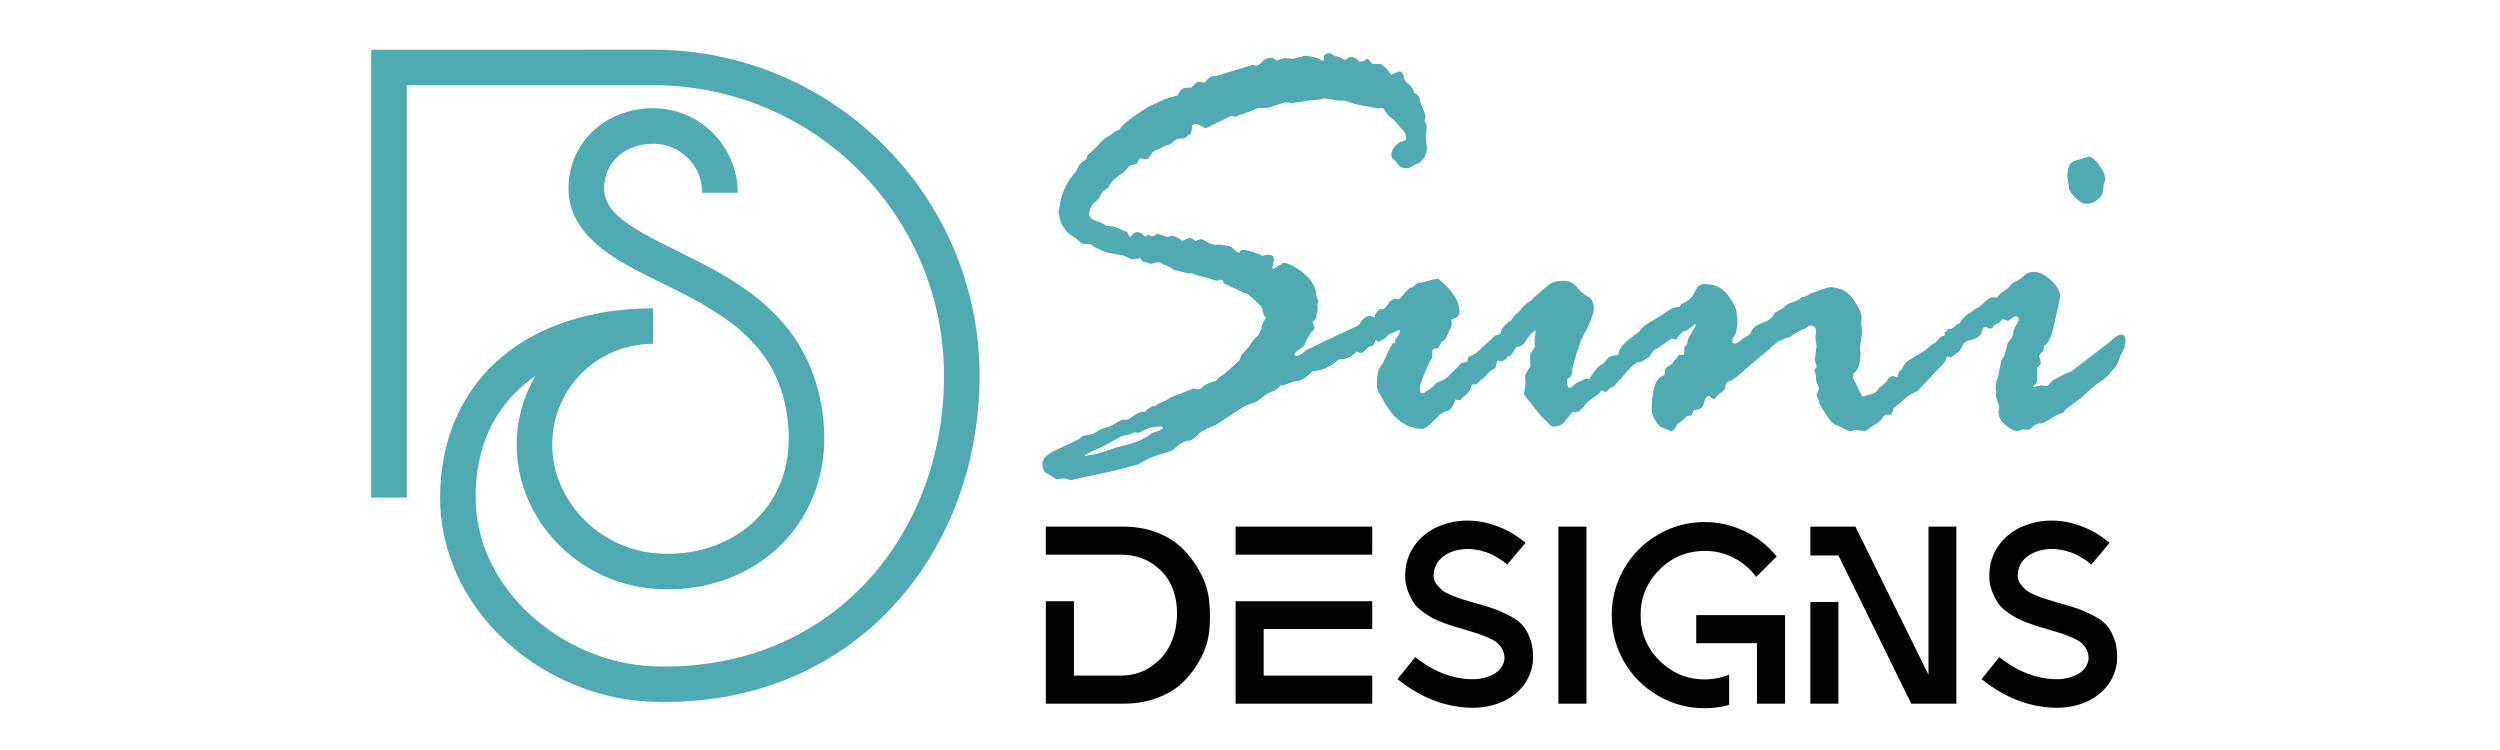
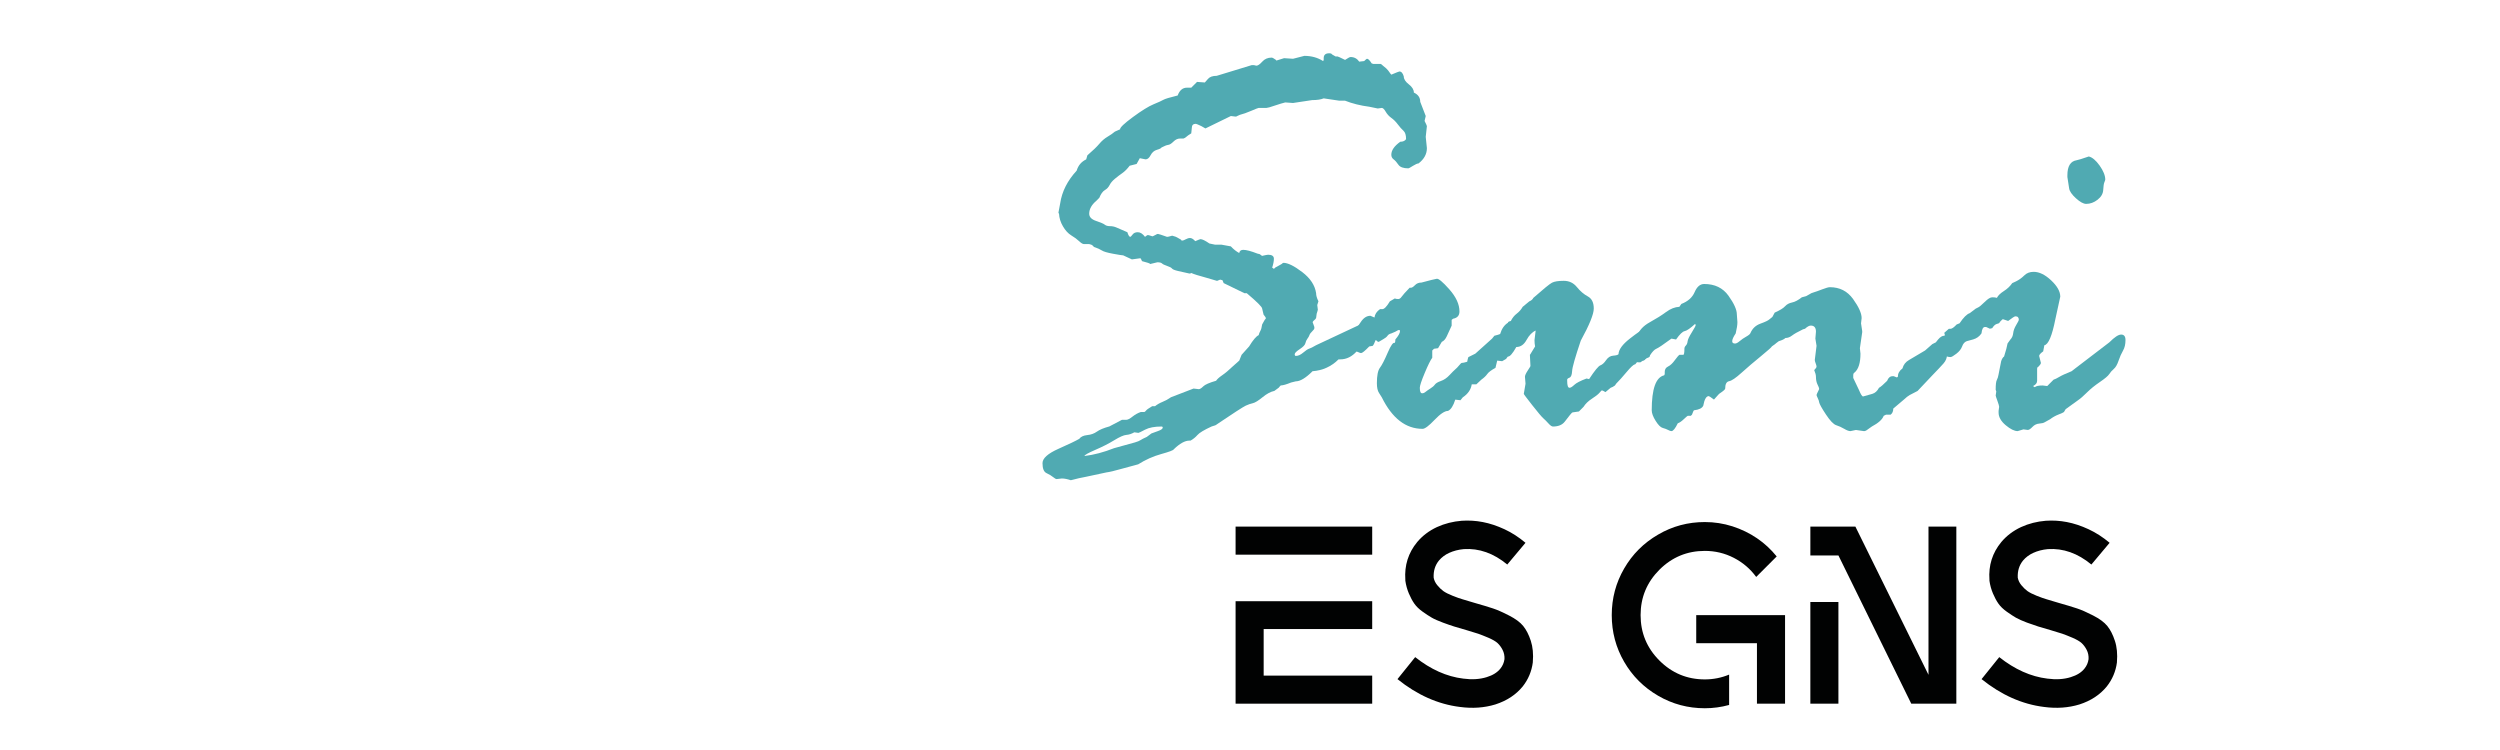
<svg xmlns="http://www.w3.org/2000/svg" version="1.1" id="Calque_1" x="0px" y="0px" width="200px" height="60px" viewBox="0 0 200 60" enable-background="new 0 0 200 60" xml:space="preserve">
  <g>
-     <path fill="#010202" d="M89.861,56.294h-6.192v-8.197h2.246v5.951h3.725c0.93,0,1.747-0.238,2.447-0.719   c0.702-0.479,1.219-1.077,1.549-1.791s0.506-1.49,0.525-2.329c0.021-0.835-0.124-1.61-0.435-2.327   c-0.31-0.715-0.823-1.31-1.538-1.79c-0.715-0.479-1.566-0.719-2.55-0.719h-5.971v-2.245h6.192c0.985,0,1.894,0.163,2.723,0.484   c0.83,0.325,1.515,0.76,2.054,1.306c0.538,0.546,1.003,1.174,1.386,1.883c0.385,0.707,0.622,1.454,0.71,2.235   c0.085,0.784,0.092,1.565,0.02,2.349c-0.076,0.781-0.299,1.526-0.667,2.236c-0.372,0.708-0.826,1.334-1.367,1.881   c-0.54,0.549-1.232,0.982-2.075,1.304C91.801,56.132,90.873,56.294,89.861,56.294z" />
    <path fill="#010202" d="M98.847,42.128h10.929v2.245H98.847V42.128z M109.776,54.048v2.246H98.847v-8.197h10.929v2.226h-8.683   v3.726H109.776z" />
    <path fill="#010202" d="M122.039,43.424l-1.457,1.738c-1.094-0.903-2.253-1.313-3.48-1.233c-0.432,0.04-0.822,0.143-1.174,0.303   c-0.324,0.149-0.593,0.352-0.81,0.607c-0.311,0.379-0.452,0.836-0.425,1.377c0.041,0.215,0.137,0.418,0.294,0.606   c0.155,0.188,0.315,0.344,0.485,0.467c0.168,0.119,0.414,0.245,0.739,0.373c0.321,0.129,0.589,0.224,0.8,0.283   c0.207,0.063,0.516,0.151,0.92,0.275c0.66,0.187,1.162,0.34,1.508,0.455c0.346,0.114,0.772,0.301,1.285,0.566   c0.513,0.262,0.891,0.541,1.132,0.838c0.244,0.299,0.446,0.693,0.608,1.185c0.16,0.493,0.216,1.063,0.16,1.711v0.021   c-0.094,0.714-0.362,1.355-0.808,1.921c-0.539,0.662-1.269,1.142-2.187,1.438c-0.877,0.269-1.82,0.337-2.833,0.201   c-1.754-0.217-3.42-0.957-4.998-2.226l1.417-1.76c1.239,0.983,2.521,1.558,3.846,1.719c0.699,0.094,1.327,0.055,1.881-0.12   c0.487-0.148,0.851-0.379,1.095-0.688c0.174-0.216,0.281-0.465,0.322-0.749c0.014-0.269-0.038-0.519-0.152-0.74   c-0.113-0.222-0.249-0.403-0.403-0.546c-0.155-0.142-0.399-0.281-0.729-0.425c-0.331-0.14-0.605-0.248-0.82-0.323   c-0.216-0.073-0.535-0.171-0.96-0.295c-0.426-0.12-0.748-0.215-0.964-0.283c-0.216-0.066-0.517-0.171-0.897-0.311   c-0.386-0.145-0.686-0.275-0.893-0.397c-0.209-0.119-0.455-0.282-0.738-0.483c-0.284-0.203-0.502-0.417-0.657-0.639   c-0.156-0.222-0.301-0.492-0.436-0.81c-0.134-0.316-0.229-0.658-0.283-1.023v-0.078c-0.08-1.147,0.236-2.151,0.951-3.017   c0.418-0.497,0.942-0.898,1.578-1.195c0.621-0.283,1.283-0.449,1.983-0.506c0.553-0.037,1.113-0.006,1.68,0.103   c0.565,0.107,1.146,0.301,1.741,0.576C120.953,42.617,121.514,42.979,122.039,43.424z" />
-     <path fill="#010202" d="M126.917,56.294h-2.246V42.128h2.246V56.294z" />
+     <path fill="#010202" d="M126.917,56.294h-2.246V42.128V56.294z" />
    <path fill="#010202" d="M136.387,41.764c0.757,0,1.492,0.113,2.208,0.342c0.715,0.232,1.368,0.548,1.962,0.952   c0.593,0.403,1.12,0.89,1.579,1.457l-1.64,1.641c-0.473-0.646-1.07-1.157-1.791-1.528c-0.723-0.372-1.493-0.556-2.318-0.556   c-1.416,0-2.627,0.503-3.633,1.506c-1.004,1.006-1.506,2.216-1.506,3.632c0,1.419,0.502,2.63,1.506,3.634   c1.006,1.006,2.217,1.509,3.633,1.509c0.676,0,1.323-0.128,1.943-0.385v2.429c-0.634,0.175-1.281,0.263-1.943,0.263   c-1.35,0-2.595-0.334-3.742-1.003c-1.147-0.667-2.052-1.57-2.712-2.71c-0.661-1.14-0.993-2.386-0.993-3.736   c0-1.346,0.332-2.592,0.993-3.731c0.66-1.142,1.564-2.043,2.712-2.71C133.792,42.096,135.037,41.764,136.387,41.764z    M139.99,51.457h-4.292v-2.248h7.106v7.085h-2.248v-4.837H139.99z" />
    <path fill="#010202" d="M156.505,56.294c-0.393,0-0.987,0-1.79,0c-0.806,0-1.408,0-1.814,0l-5.827-11.858h-2.245v-2.308h3.602   l5.848,11.858V42.128h2.228V56.294z M147.073,56.294h-2.245v-8.135h2.245V56.294z" />
    <path fill="#010202" d="M168.769,43.424l-1.458,1.738c-1.093-0.903-2.253-1.313-3.48-1.233c-0.433,0.04-0.824,0.143-1.175,0.303   c-0.323,0.149-0.594,0.352-0.81,0.607c-0.31,0.379-0.451,0.836-0.425,1.377c0.042,0.215,0.138,0.418,0.294,0.606   c0.153,0.188,0.318,0.344,0.486,0.467c0.168,0.119,0.415,0.245,0.737,0.373c0.326,0.129,0.59,0.224,0.8,0.283   c0.208,0.063,0.518,0.151,0.921,0.275c0.662,0.187,1.163,0.34,1.507,0.455c0.345,0.114,0.772,0.301,1.287,0.566   c0.511,0.262,0.891,0.541,1.132,0.838c0.243,0.299,0.445,0.693,0.606,1.185c0.164,0.493,0.217,1.063,0.164,1.711v0.021   c-0.095,0.714-0.365,1.355-0.812,1.921c-0.539,0.662-1.267,1.142-2.185,1.438c-0.877,0.269-1.821,0.337-2.834,0.201   c-1.753-0.217-3.419-0.957-4.998-2.226l1.415-1.76c1.241,0.983,2.525,1.558,3.847,1.719c0.703,0.094,1.33,0.055,1.881-0.12   c0.486-0.148,0.852-0.379,1.096-0.688c0.173-0.216,0.282-0.465,0.321-0.749c0.014-0.269-0.034-0.519-0.15-0.74   c-0.115-0.222-0.249-0.403-0.405-0.546c-0.155-0.142-0.398-0.281-0.729-0.425c-0.328-0.14-0.603-0.248-0.817-0.323   c-0.217-0.073-0.539-0.171-0.962-0.295c-0.426-0.12-0.745-0.215-0.963-0.283c-0.214-0.066-0.515-0.171-0.901-0.311   c-0.381-0.145-0.679-0.275-0.889-0.397c-0.208-0.119-0.455-0.282-0.737-0.483c-0.283-0.203-0.504-0.417-0.658-0.639   c-0.157-0.222-0.302-0.492-0.437-0.81c-0.135-0.316-0.23-0.658-0.282-1.023v-0.078c-0.081-1.147,0.235-2.151,0.951-3.017   c0.418-0.497,0.944-0.898,1.578-1.195c0.618-0.283,1.282-0.449,1.982-0.506c0.555-0.037,1.114-0.006,1.681,0.103   c0.566,0.107,1.146,0.301,1.739,0.576C167.681,42.617,168.241,42.979,168.769,43.424z" />
  </g>
  <g>
    <path fill="#50AAB2" d="M99.142,28.847l0.185-0.462l0.602-0.67c0.308-0.509,0.563-0.809,0.764-0.903   c0.03-0.122,0.077-0.238,0.139-0.347c0.061-0.108,0.107-0.276,0.139-0.508l0.208-0.371c0.062-0.061,0.093-0.107,0.093-0.138   c0-0.032-0.062-0.124-0.186-0.278l-0.115-0.486c0-0.124-0.409-0.532-1.228-1.226h-0.184l-1.667-0.81l-0.094-0.231l-0.184-0.047   l-0.232,0.093h-0.045l-0.789-0.232c-0.632-0.169-1.049-0.3-1.25-0.393c-0.031,0.032-0.077,0.047-0.138,0.047l-0.927-0.208   c-0.263-0.062-0.419-0.126-0.474-0.196c-0.055-0.069-0.186-0.139-0.394-0.208c-0.208-0.07-0.343-0.136-0.405-0.198   c-0.062-0.06-0.186-0.092-0.37-0.092l-0.58,0.139c0-0.047-0.216-0.122-0.648-0.23c-0.062-0.154-0.109-0.232-0.139-0.232   l-0.672,0.092c-0.447-0.216-0.678-0.323-0.695-0.323c-0.077,0-0.347-0.042-0.809-0.128c-0.462-0.084-0.764-0.174-0.901-0.266   c-0.139-0.092-0.347-0.184-0.625-0.278l-0.139-0.139c-0.031-0.03-0.116-0.061-0.254-0.092h-0.417c-0.092,0-0.22-0.077-0.382-0.231   s-0.369-0.308-0.625-0.462c-0.254-0.154-0.477-0.397-0.67-0.729c-0.193-0.331-0.296-0.666-0.311-1.006   c-0.032-0.03-0.047-0.062-0.047-0.092l0.139-0.741c0.139-0.939,0.578-1.811,1.318-2.613c0.123-0.417,0.377-0.717,0.763-0.902   l0.093-0.323c0.447-0.385,0.766-0.695,0.959-0.926c0.193-0.231,0.413-0.42,0.66-0.566c0.246-0.146,0.439-0.28,0.579-0.404   l0.418-0.186c-0.015-0.139,0.329-0.466,1.031-0.983c0.704-0.517,1.252-0.856,1.645-1.018c0.394-0.161,0.655-0.281,0.787-0.358   c0.131-0.077,0.513-0.193,1.145-0.347c0.154-0.417,0.401-0.625,0.741-0.625h0.346l0.463-0.462l0.623,0.047   c0.032-0.032,0.117-0.128,0.255-0.29c0.14-0.162,0.371-0.243,0.694-0.243l2.8-0.855h0.183l0.187,0.045   c0.123,0,0.281-0.107,0.474-0.323c0.191-0.215,0.442-0.324,0.752-0.324c0.06,0,0.177,0.062,0.346,0.186   c0,0.032,0.018,0.047,0.047,0.047l0.601-0.187l0.718,0.047l0.903-0.232c0.569,0,1.07,0.139,1.503,0.417l0.046-0.092V4.654   c0-0.261,0.147-0.392,0.439-0.392c0.124,0,0.2,0.03,0.23,0.092l0.279,0.162h0.161c0.029,0,0.23,0.092,0.601,0.277   c0.233-0.154,0.378-0.231,0.439-0.231c0.293,0,0.524,0.124,0.695,0.37l0.393-0.046c0.123-0.122,0.199-0.185,0.232-0.185   c0.092,0,0.214,0.124,0.369,0.37l0.139,0.045h0.578c0.031,0,0.094,0.047,0.186,0.139l0.253,0.208   c0.124,0.124,0.209,0.224,0.255,0.301c0.048,0.077,0.101,0.146,0.162,0.208c0.401-0.169,0.616-0.254,0.647-0.254   c0.154,0,0.271,0.131,0.348,0.393c0,0.216,0.134,0.427,0.405,0.636c0.269,0.208,0.403,0.429,0.403,0.66   c0.339,0.154,0.51,0.4,0.51,0.74l0.439,1.134l-0.092,0.393c0.122,0.246,0.185,0.385,0.185,0.417l-0.093,0.855l0.093,0.903   c0,0.477-0.225,0.886-0.671,1.226c-0.092,0-0.244,0.065-0.451,0.196c-0.209,0.132-0.328,0.197-0.358,0.197   c-0.401,0-0.667-0.097-0.799-0.289c-0.13-0.193-0.258-0.337-0.381-0.428c-0.124-0.092-0.186-0.216-0.186-0.37   c0-0.355,0.238-0.701,0.717-1.041c0.217,0,0.371-0.069,0.463-0.208c0-0.325-0.069-0.547-0.207-0.67   c-0.14-0.124-0.29-0.292-0.452-0.509c-0.161-0.216-0.335-0.39-0.521-0.521c-0.184-0.132-0.335-0.296-0.451-0.497   c-0.115-0.201-0.219-0.301-0.311-0.301l-0.325,0.045l-0.67-0.139c-0.71-0.092-1.358-0.253-1.944-0.485h-0.462l-1.249-0.186   c-0.216,0.092-0.523,0.139-0.925,0.139l-1.527,0.231l-0.623-0.045c-0.047,0-0.472,0.13-1.274,0.393l-0.23,0.047h-0.625   c-0.03,0-0.227,0.077-0.589,0.231c-0.362,0.155-0.667,0.263-0.914,0.323l-0.208,0.094c-0.032,0.03-0.077,0.045-0.14,0.045   l-0.37-0.045l-2.035,0.993L96.11,10.09c-0.263-0.124-0.41-0.185-0.441-0.185c-0.215,0-0.323,0.108-0.323,0.324l-0.046,0.439   c-0.2,0.123-0.331,0.216-0.393,0.277c-0.061,0.061-0.139,0.108-0.23,0.138h-0.278c-0.185,0-0.358,0.082-0.521,0.243   c-0.162,0.162-0.303,0.251-0.427,0.266c-0.123,0.016-0.3,0.086-0.531,0.208c-0.032,0.062-0.155,0.124-0.37,0.186   c-0.216,0.062-0.382,0.204-0.499,0.427c-0.115,0.223-0.25,0.335-0.405,0.335l-0.462-0.092l-0.256,0.462   c-0.323,0.077-0.508,0.124-0.554,0.139c-0.201,0.263-0.401,0.463-0.601,0.601c-0.201,0.139-0.398,0.29-0.59,0.451   c-0.193,0.162-0.332,0.328-0.417,0.497c-0.085,0.171-0.212,0.305-0.382,0.405c-0.169,0.101-0.315,0.305-0.439,0.613l-0.231,0.233   c-0.385,0.323-0.578,0.67-0.578,1.04c0,0.263,0.186,0.455,0.555,0.579c0.37,0.124,0.602,0.224,0.693,0.3   c0.093,0.077,0.233,0.116,0.417,0.116c0.187,0,0.362,0.038,0.532,0.115c0.171,0.077,0.456,0.201,0.856,0.37   c0.077,0.248,0.154,0.37,0.231,0.37c0.032,0,0.094-0.06,0.186-0.184c0.092-0.124,0.231-0.186,0.416-0.186   c0.201,0,0.394,0.124,0.578,0.37l0.186-0.139h0.092l0.3,0.093h0.047l0.277-0.139c0.03-0.032,0.076-0.047,0.138-0.047   c0.047,0,0.285,0.077,0.717,0.231h0.047c0.03,0,0.154-0.03,0.37-0.092c0.231,0.062,0.361,0.109,0.392,0.139l0.323,0.184   c0,0.047,0.03,0.07,0.092,0.07c0.062,0,0.154-0.035,0.278-0.104c0.124-0.068,0.238-0.103,0.347-0.103   c0.122,0,0.262,0.084,0.416,0.253c0.248-0.107,0.386-0.162,0.417-0.162c0.139,0,0.377,0.115,0.717,0.348l0.439,0.092h0.509   l0.763,0.138c0.214,0.231,0.439,0.408,0.67,0.532c0.03-0.169,0.139-0.254,0.323-0.254c0.247,0,0.624,0.1,1.133,0.3l0.186,0.045   l0.185,0.139c0.262-0.061,0.424-0.093,0.487-0.093c0.308,0,0.461,0.109,0.461,0.323c0,0.187-0.046,0.425-0.139,0.717   c0.031,0,0.077,0.032,0.139,0.094c0.077-0.094,0.162-0.154,0.255-0.186l0.369-0.208c0.062-0.062,0.108-0.092,0.139-0.092   c0.354,0,0.856,0.246,1.504,0.74c0.647,0.494,1.018,1.057,1.11,1.688c0,0.185,0.062,0.401,0.186,0.647l-0.094,0.3l0.047,0.37   c0,0.032-0.032,0.139-0.093,0.325l-0.046,0.347c-0.031,0.061-0.077,0.115-0.14,0.162c-0.062,0.045-0.106,0.1-0.139,0.162   l0.139,0.393v0.094c0,0.062-0.058,0.146-0.173,0.253c-0.115,0.109-0.188,0.208-0.22,0.3c-0.03,0.094-0.086,0.189-0.163,0.29   c-0.076,0.1-0.129,0.219-0.161,0.358c-0.029,0.139-0.182,0.298-0.45,0.475c-0.271,0.178-0.404,0.312-0.404,0.404   s0.029,0.139,0.092,0.139c0.185,0,0.381-0.089,0.589-0.266c0.209-0.177,0.365-0.281,0.473-0.313   c0.108-0.031,0.293-0.123,0.556-0.278l2.171-1.018c1.617-0.77,2.519-1.155,2.703-1.155c0.246,0,0.369,0.122,0.369,0.37   c0,0.092-0.107,0.269-0.323,0.531c-0.032,0.725-0.347,1.149-0.949,1.271c-0.23,0.156-0.408,0.317-0.531,0.486h-0.185   c-0.386,0.432-0.825,0.648-1.318,0.648h-0.14c-0.571,0.57-1.264,0.886-2.081,0.948c-0.54,0.541-0.987,0.81-1.34,0.81l-0.372,0.092   c-0.385,0.156-0.655,0.233-0.81,0.233c-0.03,0-0.092,0.06-0.185,0.185l-0.347,0.255c-0.293,0.06-0.608,0.23-0.949,0.509   c-0.338,0.275-0.598,0.435-0.774,0.474c-0.177,0.038-0.367,0.104-0.567,0.197c-0.2,0.092-1.009,0.615-2.427,1.57l-0.3,0.095   c-0.603,0.276-0.98,0.504-1.134,0.681c-0.154,0.178-0.34,0.329-0.555,0.451h-0.093c-0.355,0-0.771,0.231-1.249,0.695   c-0.03,0.077-0.365,0.203-1.006,0.38c-0.64,0.178-1.253,0.451-1.839,0.821c-0.37,0.093-0.825,0.217-1.364,0.37   c-0.541,0.154-0.933,0.248-1.181,0.278l-1.619,0.347c-0.355,0.062-0.763,0.154-1.225,0.278c-0.278-0.093-0.517-0.14-0.717-0.14   l-0.417,0.047c-0.062,0-0.158-0.053-0.289-0.162c-0.131-0.108-0.305-0.213-0.521-0.313c-0.216-0.1-0.323-0.366-0.323-0.798   c0-0.385,0.424-0.767,1.273-1.146c0.848-0.376,1.404-0.645,1.667-0.798c0.122-0.169,0.335-0.269,0.636-0.301   c0.302-0.029,0.56-0.122,0.776-0.277c0.216-0.154,0.548-0.293,0.996-0.415l0.925-0.486c0.047-0.03,0.084-0.047,0.116-0.047h0.325   c0.107,0,0.269-0.084,0.486-0.254c0.216-0.169,0.439-0.294,0.67-0.37h0.278c0.03,0,0.077-0.039,0.139-0.116   c0.062-0.077,0.201-0.177,0.417-0.3l0.07-0.048h0.23c0.171-0.138,0.372-0.253,0.603-0.346c0.231-0.094,0.455-0.215,0.672-0.369   l1.804-0.695l0.417,0.048c0.094,0,0.213-0.074,0.36-0.222c0.146-0.146,0.489-0.295,1.029-0.451   c0.077-0.122,0.239-0.269,0.486-0.439c0.248-0.169,0.541-0.416,0.88-0.74L99.142,28.847z M91.071,34.631l-0.325-0.047   c-0.216,0.124-0.429,0.192-0.637,0.208c-0.21,0.016-0.533,0.159-0.974,0.428c-0.441,0.271-0.947,0.527-1.52,0.773   c-0.572,0.248-0.857,0.41-0.857,0.487c0.758-0.092,1.546-0.301,2.364-0.625l1.67-0.462c0.216-0.063,0.367-0.125,0.452-0.185   c0.086-0.062,0.252-0.146,0.498-0.255l0.372-0.278c0.077-0.03,0.248-0.092,0.51-0.185c0.262-0.093,0.394-0.185,0.394-0.277   c0-0.062-0.032-0.092-0.094-0.092c-0.556,0-0.996,0.084-1.321,0.253C91.279,34.546,91.102,34.631,91.071,34.631z" />
    <path fill="#50AAB2" d="M109.634,25.263l0.324,0.139c0.031-0.263,0.179-0.486,0.442-0.67h0.186c0.153,0,0.355-0.208,0.604-0.625   l0.394-0.231c0.062,0.031,0.155,0.047,0.279,0.047c0.092,0,0.182-0.062,0.268-0.186c0.084-0.124,0.298-0.362,0.639-0.717h0.092   c0.094,0,0.205-0.07,0.337-0.208c0.133-0.139,0.307-0.208,0.524-0.208l0.789-0.207c0.246-0.062,0.385-0.093,0.417-0.093   c0.139-0.045,0.478,0.235,1.019,0.844c0.538,0.61,0.809,1.2,0.809,1.77c0,0.325-0.171,0.517-0.509,0.579l-0.116,0.092v0.463   l-0.393,0.856c-0.109,0.23-0.24,0.377-0.395,0.439c-0.137,0.247-0.238,0.416-0.3,0.509l-0.323,0.045l-0.14,0.139v0.578   c-0.139,0.186-0.34,0.591-0.601,1.214c-0.263,0.625-0.395,1.022-0.395,1.192c0,0.293,0.063,0.439,0.186,0.439   c0.093,0,0.186-0.038,0.278-0.117c0.092-0.076,0.22-0.165,0.381-0.267c0.162-0.099,0.282-0.203,0.359-0.311   c0.076-0.108,0.238-0.205,0.484-0.29c0.246-0.084,0.478-0.243,0.692-0.474c0.217-0.231,0.371-0.385,0.463-0.462   c0.094-0.077,0.193-0.181,0.302-0.313c0.107-0.131,0.177-0.196,0.206-0.196c0.093,0,0.24-0.032,0.44-0.094   c0.03-0.169,0.062-0.292,0.092-0.37l0.556-0.276l1.341-1.204l0.185-0.23c0.246-0.062,0.4-0.107,0.462-0.14   c0.124-0.416,0.331-0.717,0.623-0.901c0-0.062,0.077-0.108,0.231-0.139c0.124-0.247,0.281-0.443,0.475-0.59   c0.193-0.146,0.351-0.328,0.474-0.543l0.531-0.439c0.155-0.062,0.264-0.154,0.323-0.278c0.803-0.708,1.3-1.113,1.492-1.214   c0.192-0.1,0.505-0.15,0.937-0.15c0.431,0,0.78,0.165,1.051,0.497c0.269,0.332,0.563,0.582,0.879,0.752   c0.315,0.169,0.474,0.494,0.474,0.971c0,0.447-0.347,1.303-1.04,2.567c-0.448,1.328-0.68,2.14-0.693,2.44   c-0.016,0.3-0.086,0.474-0.209,0.521c-0.124,0.047-0.185,0.1-0.185,0.161v0.092c0,0.372,0.061,0.557,0.185,0.557   c0.093,0,0.22-0.078,0.382-0.232c0.162-0.154,0.489-0.325,0.981-0.509l0.206,0.046c0.446-0.679,0.747-1.044,0.9-1.099   c0.152-0.054,0.307-0.193,0.46-0.417c0.155-0.224,0.342-0.342,0.564-0.358c0.223-0.015,0.366-0.054,0.427-0.116   c0.015-0.37,0.318-0.787,0.91-1.249c0.592-0.461,0.934-0.693,1.026-0.693c0.153,0,0.276,0.115,0.369,0.346   c0.092,0.23,0.188,0.389,0.287,0.474c0.099,0.085,0.15,0.158,0.15,0.22v0.417c0,0.199-0.101,0.331-0.3,0.392   c-0.154,0.34-0.293,0.541-0.415,0.601l-0.415-0.045c-0.077,0.092-0.145,0.177-0.197,0.254c-0.054,0.077-0.089,0.109-0.104,0.092   c-0.122,0.031-0.342,0.235-0.658,0.613c-0.315,0.379-0.596,0.69-0.842,0.938l-0.093,0.14c-0.122,0.091-0.237,0.154-0.345,0.185   l-0.416,0.347c-0.153-0.092-0.246-0.139-0.277-0.139c-0.03,0-0.095,0.062-0.194,0.184c-0.103,0.125-0.302,0.282-0.602,0.476   c-0.301,0.192-0.526,0.413-0.682,0.659l-0.368,0.369l-0.484,0.07c-0.048,0-0.125,0.068-0.231,0.208l-0.414,0.531   c-0.202,0.263-0.517,0.395-0.948,0.395c-0.092,0-0.211-0.082-0.357-0.243c-0.146-0.162-0.284-0.301-0.415-0.417   c-0.132-0.116-0.423-0.462-0.878-1.041c-0.455-0.578-0.682-0.882-0.682-0.913l0.138-0.81l-0.046-0.555   c0-0.107,0.074-0.274,0.221-0.497c0.146-0.224,0.219-0.343,0.219-0.359l-0.045-0.901c0.03-0.03,0.06-0.077,0.092-0.139l0.324-0.531   c-0.031-0.154-0.047-0.325-0.047-0.509l0.093-0.764c-0.278,0.124-0.521,0.375-0.73,0.752c-0.206,0.378-0.48,0.566-0.819,0.566   c-0.295,0.525-0.518,0.779-0.672,0.764c-0.063,0.063-0.106,0.124-0.14,0.185l-0.322,0.186l-0.394-0.047l-0.139,0.579   c-0.339,0.186-0.56,0.352-0.659,0.497c-0.102,0.148-0.259,0.297-0.475,0.451l-0.394,0.37h-0.37   c-0.063,0.417-0.301,0.764-0.717,1.042l-0.186,0.231l-0.416-0.048c-0.155,0.494-0.347,0.795-0.579,0.902   c-0.262,0-0.621,0.24-1.076,0.717c-0.454,0.479-0.774,0.718-0.96,0.718c-1.343,0-2.43-0.84-3.262-2.521   c-0.031-0.063-0.104-0.179-0.22-0.348c-0.115-0.17-0.173-0.432-0.173-0.787c0-0.601,0.08-1.01,0.241-1.226   c0.164-0.216,0.372-0.621,0.626-1.214c0.255-0.594,0.442-0.852,0.566-0.775c0.031-0.062,0.046-0.154,0.046-0.278   c0.246-0.293,0.371-0.517,0.371-0.67c0-0.062-0.032-0.092-0.093-0.092c-0.032,0-0.124,0.045-0.278,0.138l-0.324,0.139   c-0.141,0.032-0.242,0.094-0.304,0.186s-0.169,0.181-0.324,0.266s-0.279,0.159-0.372,0.22h-0.069   c-0.094-0.094-0.155-0.139-0.187-0.139c-0.092,0.246-0.171,0.4-0.232,0.462l-0.278,0.047c-0.342,0.355-0.559,0.531-0.651,0.531   c-0.063,0-0.202-0.054-0.419-0.162c-0.216-0.108-0.325-0.216-0.325-0.324l0.163-0.901v-0.417c0-0.03,0.063-0.092,0.187-0.184   c0.03,0,0.153-0.166,0.37-0.499C109.083,25.429,109.339,25.263,109.634,25.263z" />
    <path fill="#50AAB2" d="M151.411,30.096h0.091l0.233,0.094c0.03,0,0.062-0.016,0.092-0.047c0-0.263,0.124-0.486,0.371-0.67   c0.077-0.293,0.251-0.516,0.521-0.671c0.27-0.154,0.701-0.409,1.288-0.764l0.578-0.509l0.279-0.139l0.185-0.231   c0.17-0.201,0.332-0.3,0.487-0.3c0.23,0,0.348,0.084,0.348,0.254l-0.209,0.463l0.092,0.763c0,0.278-0.096,0.524-0.288,0.74   c-0.193,0.217-0.49,0.533-0.893,0.948l-1.181,1.25l-0.625,0.323c-0.155,0.092-0.293,0.2-0.417,0.322l-0.902,0.765   c0,0.216-0.07,0.377-0.209,0.486h-0.371l-0.185,0.092c-0.108,0.293-0.426,0.578-0.949,0.856l-0.324,0.23   c-0.109,0.092-0.209,0.139-0.302,0.139l-0.649-0.093l-0.438,0.093c-0.124,0-0.29-0.062-0.498-0.185   c-0.209-0.123-0.422-0.219-0.638-0.289s-0.49-0.355-0.821-0.856c-0.332-0.501-0.514-0.829-0.546-0.983   c0-0.062-0.034-0.165-0.104-0.313c-0.069-0.146-0.104-0.233-0.104-0.265s0.068-0.187,0.207-0.462v-0.048   c0-0.046-0.041-0.154-0.126-0.323c-0.085-0.17-0.128-0.378-0.128-0.625c0-0.139-0.046-0.316-0.138-0.532   c0.122-0.124,0.185-0.216,0.185-0.278s-0.023-0.151-0.07-0.266c-0.045-0.116-0.069-0.205-0.069-0.266l0.14-1.134l-0.093-0.579   l0.046-0.555c0-0.323-0.138-0.485-0.415-0.485c-0.123,0-0.275,0.084-0.46,0.254l-0.162,0.046c-0.415,0.201-0.706,0.367-0.875,0.497   c-0.169,0.131-0.346,0.196-0.53,0.196c-0.093,0.094-0.269,0.179-0.529,0.255l-0.187,0.139c-0.061,0.062-0.184,0.154-0.368,0.278   c0,0.045-0.289,0.304-0.863,0.775c-0.578,0.469-1.096,0.913-1.558,1.33c-0.46,0.416-0.794,0.644-1.002,0.681   c-0.207,0.039-0.312,0.235-0.312,0.59c0,0.063-0.138,0.187-0.413,0.371c-0.033,0-0.193,0.17-0.485,0.508   c-0.244-0.184-0.383-0.277-0.415-0.277c-0.2,0-0.348,0.255-0.44,0.765c-0.093,0.2-0.339,0.323-0.742,0.369   c-0.03,0.016-0.084,0.132-0.161,0.348l-0.094,0.092h-0.231c-0.031,0-0.139,0.089-0.325,0.266c-0.185,0.178-0.348,0.288-0.487,0.335   c-0.201,0.416-0.371,0.625-0.509,0.625c-0.063,0-0.152-0.031-0.267-0.093c-0.117-0.061-0.259-0.116-0.43-0.162   c-0.169-0.045-0.357-0.233-0.565-0.565c-0.208-0.333-0.313-0.614-0.313-0.845c0-1.713,0.33-2.644,0.995-2.799l0.045-0.092V29.75   c0-0.201,0.089-0.344,0.266-0.429c0.178-0.084,0.358-0.254,0.543-0.509c0.187-0.254,0.31-0.397,0.37-0.427h0.303   c0.06,0,0.092-0.161,0.092-0.486c0-0.093,0.037-0.177,0.115-0.254c0.077-0.077,0.123-0.189,0.139-0.335   c0.015-0.146,0.128-0.387,0.335-0.717c0.208-0.332,0.313-0.528,0.313-0.59l-0.045-0.092c-0.387,0.354-0.664,0.546-0.834,0.578   c-0.169,0.03-0.401,0.254-0.692,0.67l-0.37-0.07c-0.648,0.479-1.052,0.748-1.205,0.81c-0.155,0.062-0.325,0.24-0.511,0.531   c0,0.093-0.055,0.156-0.162,0.186c-0.109,0.032-0.311,0.154-0.604,0.37h-0.139c-0.387,0-0.579-0.278-0.579-0.832l0.483-1.318   c0.14-0.417,0.467-0.767,0.981-1.053c0.517-0.285,0.952-0.558,1.307-0.821c0.355-0.262,0.708-0.402,1.063-0.417l0.161-0.231   c0.524-0.201,0.879-0.516,1.063-0.948c0.186-0.431,0.439-0.647,0.763-0.647c0.847,0,1.494,0.313,1.941,0.936   c0.446,0.625,0.671,1.122,0.671,1.492l0.045,0.625c0,0.216-0.045,0.516-0.137,0.901c-0.187,0.278-0.279,0.486-0.279,0.625   c0,0.124,0.077,0.185,0.231,0.185c0.092,0,0.217-0.065,0.37-0.196c0.152-0.13,0.326-0.25,0.521-0.358   c0.19-0.106,0.303-0.201,0.334-0.277c0.154-0.37,0.423-0.625,0.809-0.763c0.386-0.139,0.625-0.255,0.717-0.347l0.231-0.186   l0.186-0.347c0.415-0.184,0.691-0.353,0.83-0.509c0.14-0.153,0.323-0.253,0.556-0.301c0.231-0.045,0.492-0.184,0.785-0.415   l0.348-0.094l0.323-0.184c0.029-0.032,0.124-0.069,0.275-0.116c0.155-0.045,0.383-0.127,0.684-0.243   c0.3-0.115,0.504-0.172,0.612-0.172c0.786,0,1.405,0.315,1.859,0.948c0.454,0.631,0.683,1.14,0.683,1.526l-0.048,0.416l0.094,0.625   v0.092l-0.185,1.273l0.046,0.439c0,0.725-0.153,1.225-0.463,1.502c-0.077,0.032-0.115,0.109-0.115,0.231v0.208l0.462,0.972   c0.14,0.339,0.248,0.51,0.325,0.51l0.741-0.209c0.216-0.062,0.395-0.224,0.533-0.485c0.124-0.062,0.34-0.247,0.649-0.557   C151.063,30.22,151.21,30.096,151.411,30.096z" />
    <path fill="#50AAB2" d="M155.539,26.628l0.37-0.325h0.138c0.109,0,0.271-0.115,0.487-0.346l0.232-0.093   c0.308-0.462,0.578-0.732,0.809-0.81l0.372-0.278c0.061-0.061,0.149-0.114,0.265-0.162c0.115-0.047,0.302-0.196,0.557-0.451   c0.254-0.254,0.459-0.38,0.613-0.38c0.155,0,0.277,0.015,0.371,0.045c0.092-0.185,0.276-0.365,0.556-0.543   c0.278-0.177,0.501-0.388,0.671-0.636l0.302-0.139c0.246-0.123,0.467-0.281,0.66-0.474c0.191-0.192,0.442-0.289,0.752-0.289   c0.446,0,0.915,0.227,1.399,0.683c0.486,0.455,0.729,0.889,0.729,1.306l-0.394,1.805c-0.262,1.326-0.556,2.02-0.88,2.081   l-0.092,0.486c-0.216,0.154-0.323,0.278-0.323,0.37l0.14,0.556c0,0.077-0.086,0.193-0.255,0.347c-0.033,0-0.048,0.045-0.048,0.138   v0.948c0,0.171-0.107,0.31-0.323,0.417c0.03,0.031,0.077,0.062,0.139,0.091c0.092-0.091,0.301-0.137,0.624-0.137l0.37,0.045   l0.508-0.51c0.108-0.03,0.257-0.104,0.451-0.219c0.191-0.116,0.519-0.267,0.981-0.452l3.026-2.313   c0.415-0.417,0.73-0.624,0.946-0.624c0.231,0,0.348,0.146,0.348,0.439c0,0.338-0.066,0.621-0.197,0.845   c-0.131,0.223-0.251,0.494-0.358,0.809s-0.235,0.536-0.383,0.659c-0.146,0.124-0.263,0.26-0.357,0.404   c-0.092,0.148-0.343,0.359-0.752,0.638c-0.408,0.278-0.756,0.558-1.041,0.843c-0.285,0.286-0.519,0.489-0.705,0.614l-0.993,0.716   l-0.14,0.231c-0.03,0.03-0.173,0.097-0.427,0.196c-0.256,0.1-0.483,0.229-0.683,0.383l-0.417,0.231   c-0.091,0.062-0.242,0.099-0.45,0.114c-0.208,0.017-0.39,0.104-0.543,0.267c-0.155,0.162-0.277,0.242-0.372,0.242l-0.345-0.046   l-0.463,0.139c-0.262,0-0.582-0.157-0.96-0.474c-0.377-0.317-0.566-0.652-0.566-1.007v-0.139l0.045-0.323   c0-0.063-0.045-0.221-0.138-0.475s-0.14-0.397-0.14-0.427l0.047-0.326l-0.047-0.139c0-0.415,0.031-0.677,0.094-0.786   c0.061-0.108,0.107-0.257,0.139-0.45c0.03-0.194,0.061-0.35,0.092-0.474l0.115-0.579c0.063-0.186,0.14-0.308,0.232-0.37   c0.03-0.124,0.093-0.332,0.184-0.625l0.093-0.417l0.232-0.323c0.123-0.124,0.196-0.289,0.219-0.497   c0.022-0.208,0.104-0.429,0.243-0.66c0.14-0.231,0.208-0.37,0.208-0.417c0-0.185-0.092-0.276-0.276-0.276   c-0.063,0-0.255,0.123-0.578,0.37l-0.417-0.139c-0.031,0-0.115,0.077-0.255,0.231c0,0.062-0.068,0.108-0.208,0.139   c-0.139,0.03-0.271,0.146-0.395,0.347l-0.185,0.045l-0.301-0.139h-0.092c-0.154,0-0.247,0.171-0.278,0.509   c-0.169,0.248-0.393,0.409-0.67,0.486l-0.51,0.139c-0.17,0.062-0.292,0.201-0.369,0.417c-0.079,0.216-0.233,0.412-0.464,0.589   c-0.23,0.178-0.385,0.266-0.463,0.266c-0.432,0-0.646-0.239-0.646-0.715l0.186-1.087L155.539,26.628z M165.53,15.063l-0.139-0.902   v-0.139c0-0.725,0.246-1.126,0.74-1.203c0.107-0.016,0.431-0.115,0.973-0.301c0.274,0.063,0.565,0.305,0.866,0.728   c0.3,0.424,0.451,0.799,0.451,1.122c0,0.032-0.023,0.102-0.069,0.208c-0.047,0.108-0.078,0.313-0.094,0.613   c-0.015,0.301-0.164,0.563-0.45,0.787c-0.285,0.223-0.591,0.335-0.913,0.335c-0.216,0-0.491-0.15-0.822-0.451   C165.741,15.559,165.561,15.293,165.53,15.063z" />
  </g>
-   <path fill="#50AAB2" d="M29.694,3.978v35.828h2.845V6.818h19.71c12.871,0,23.272,10.393,23.272,23.244  c0,12.946-9.197,23.736-23.22,23.241c-7.276-0.257-14.25-6.177-14.25-13.498c0-4.092,1.478-7.048,3.954-9.103  c0.258-0.215,0.531-0.417,0.813-0.611c-0.942,1.611-1.484,3.482-1.484,5.476c0,6.01,4.85,10.972,10.787,11.519  c3.818,0.352,7.424-0.816,10.005-3.158c2.581-2.345,4.094-5.883,3.778-9.973c-0.278-3.609-1.653-6.365-3.517-8.41  c-1.863-2.046-4.166-3.409-6.343-4.534c-2.176-1.125-4.245-2.036-5.646-2.992c-1.391-0.949-2.021-1.729-2.068-2.956  c0.018-2.166,1.738-3.562,3.919-3.562c2.186,0,3.925,1.738,3.925,3.918h2.845c0-3.718-3.05-6.773-6.77-6.763  c-3.787,0.011-6.77,2.708-6.77,6.427c0,2.52,1.73,4.186,3.317,5.287c1.756,1.198,3.876,2.099,5.941,3.166  c2.064,1.067,4.053,2.28,5.548,3.922c1.495,1.641,2.548,3.685,2.781,6.714c0.254,3.29-0.898,5.874-2.852,7.647  s-4.751,2.719-7.837,2.435c-4.505-0.415-8.2-4.224-8.2-8.688c0-4.467,3.595-8.06,8.071-8.06v-2.844  c-0.123,0-0.245,0.002-0.366,0.008c-4.564,0.064-8.668,1.333-11.693,3.845c-3.106,2.581-4.982,6.481-4.982,11.289  c0,9.082,8.261,16.053,16.992,16.34c16.012,0.525,26.167-11.786,26.167-26.083c0-14.39-11.712-26.085-26.117-26.085L29.694,3.978z" />
</svg>